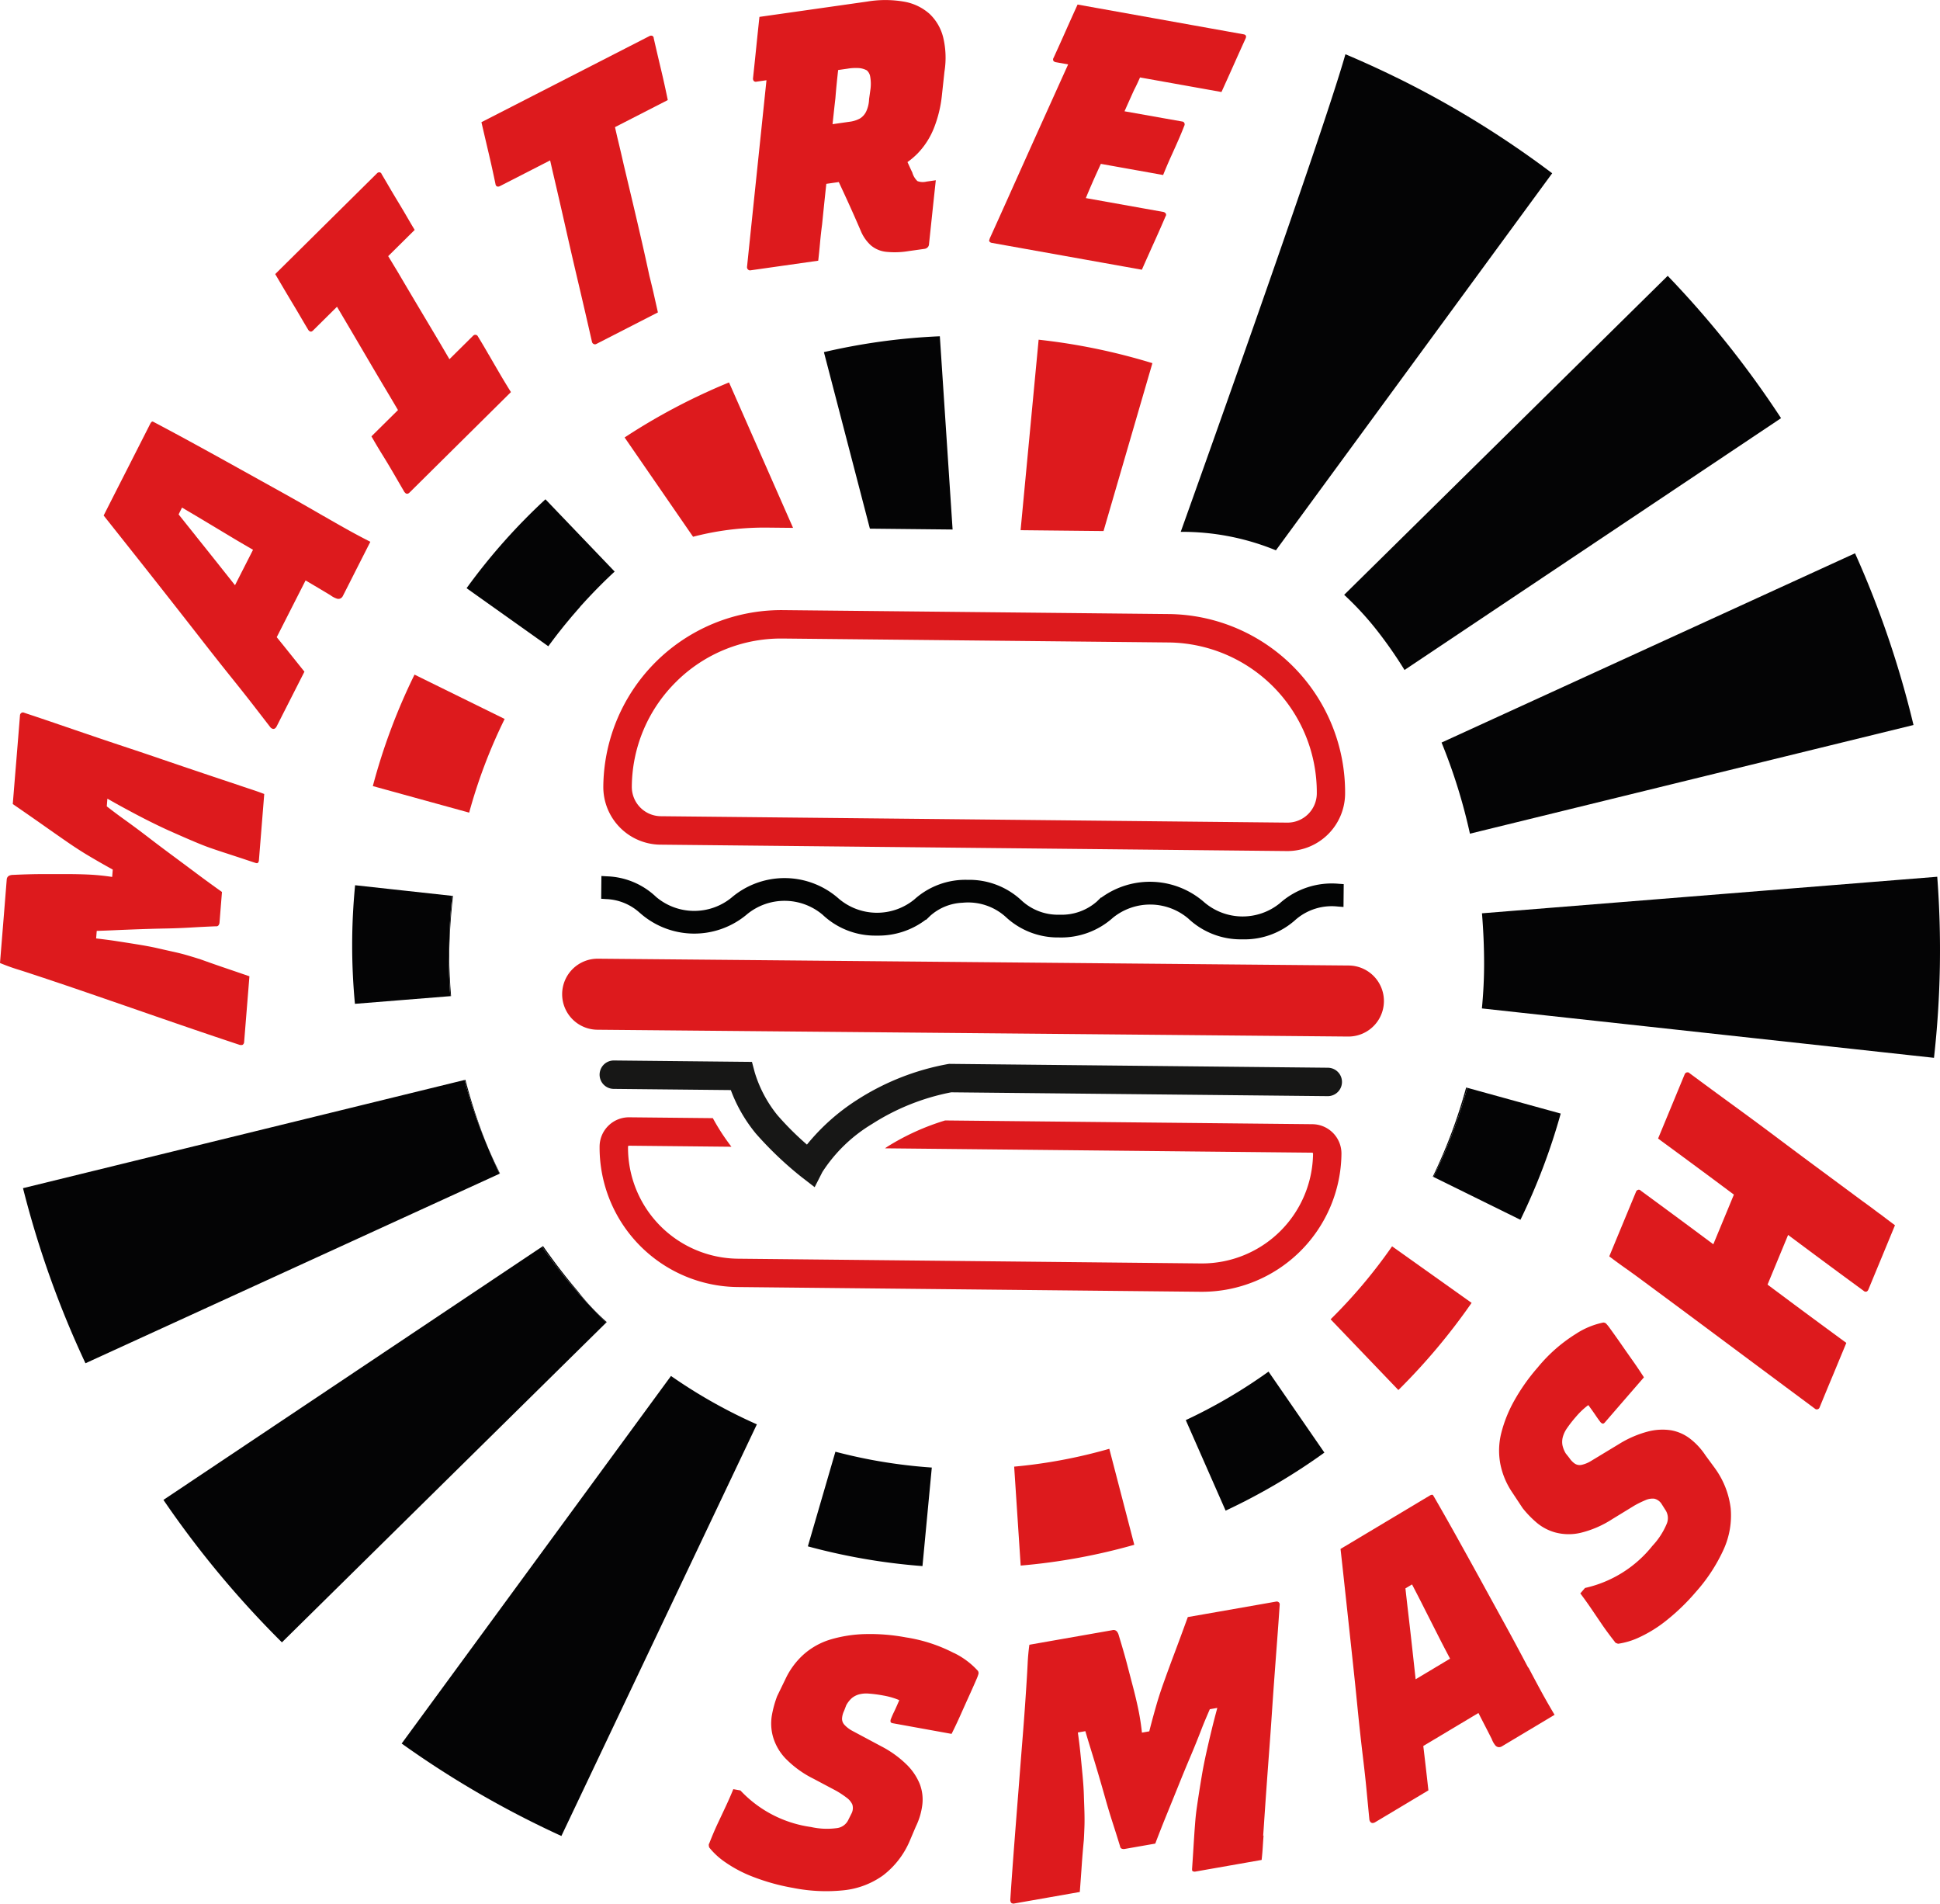
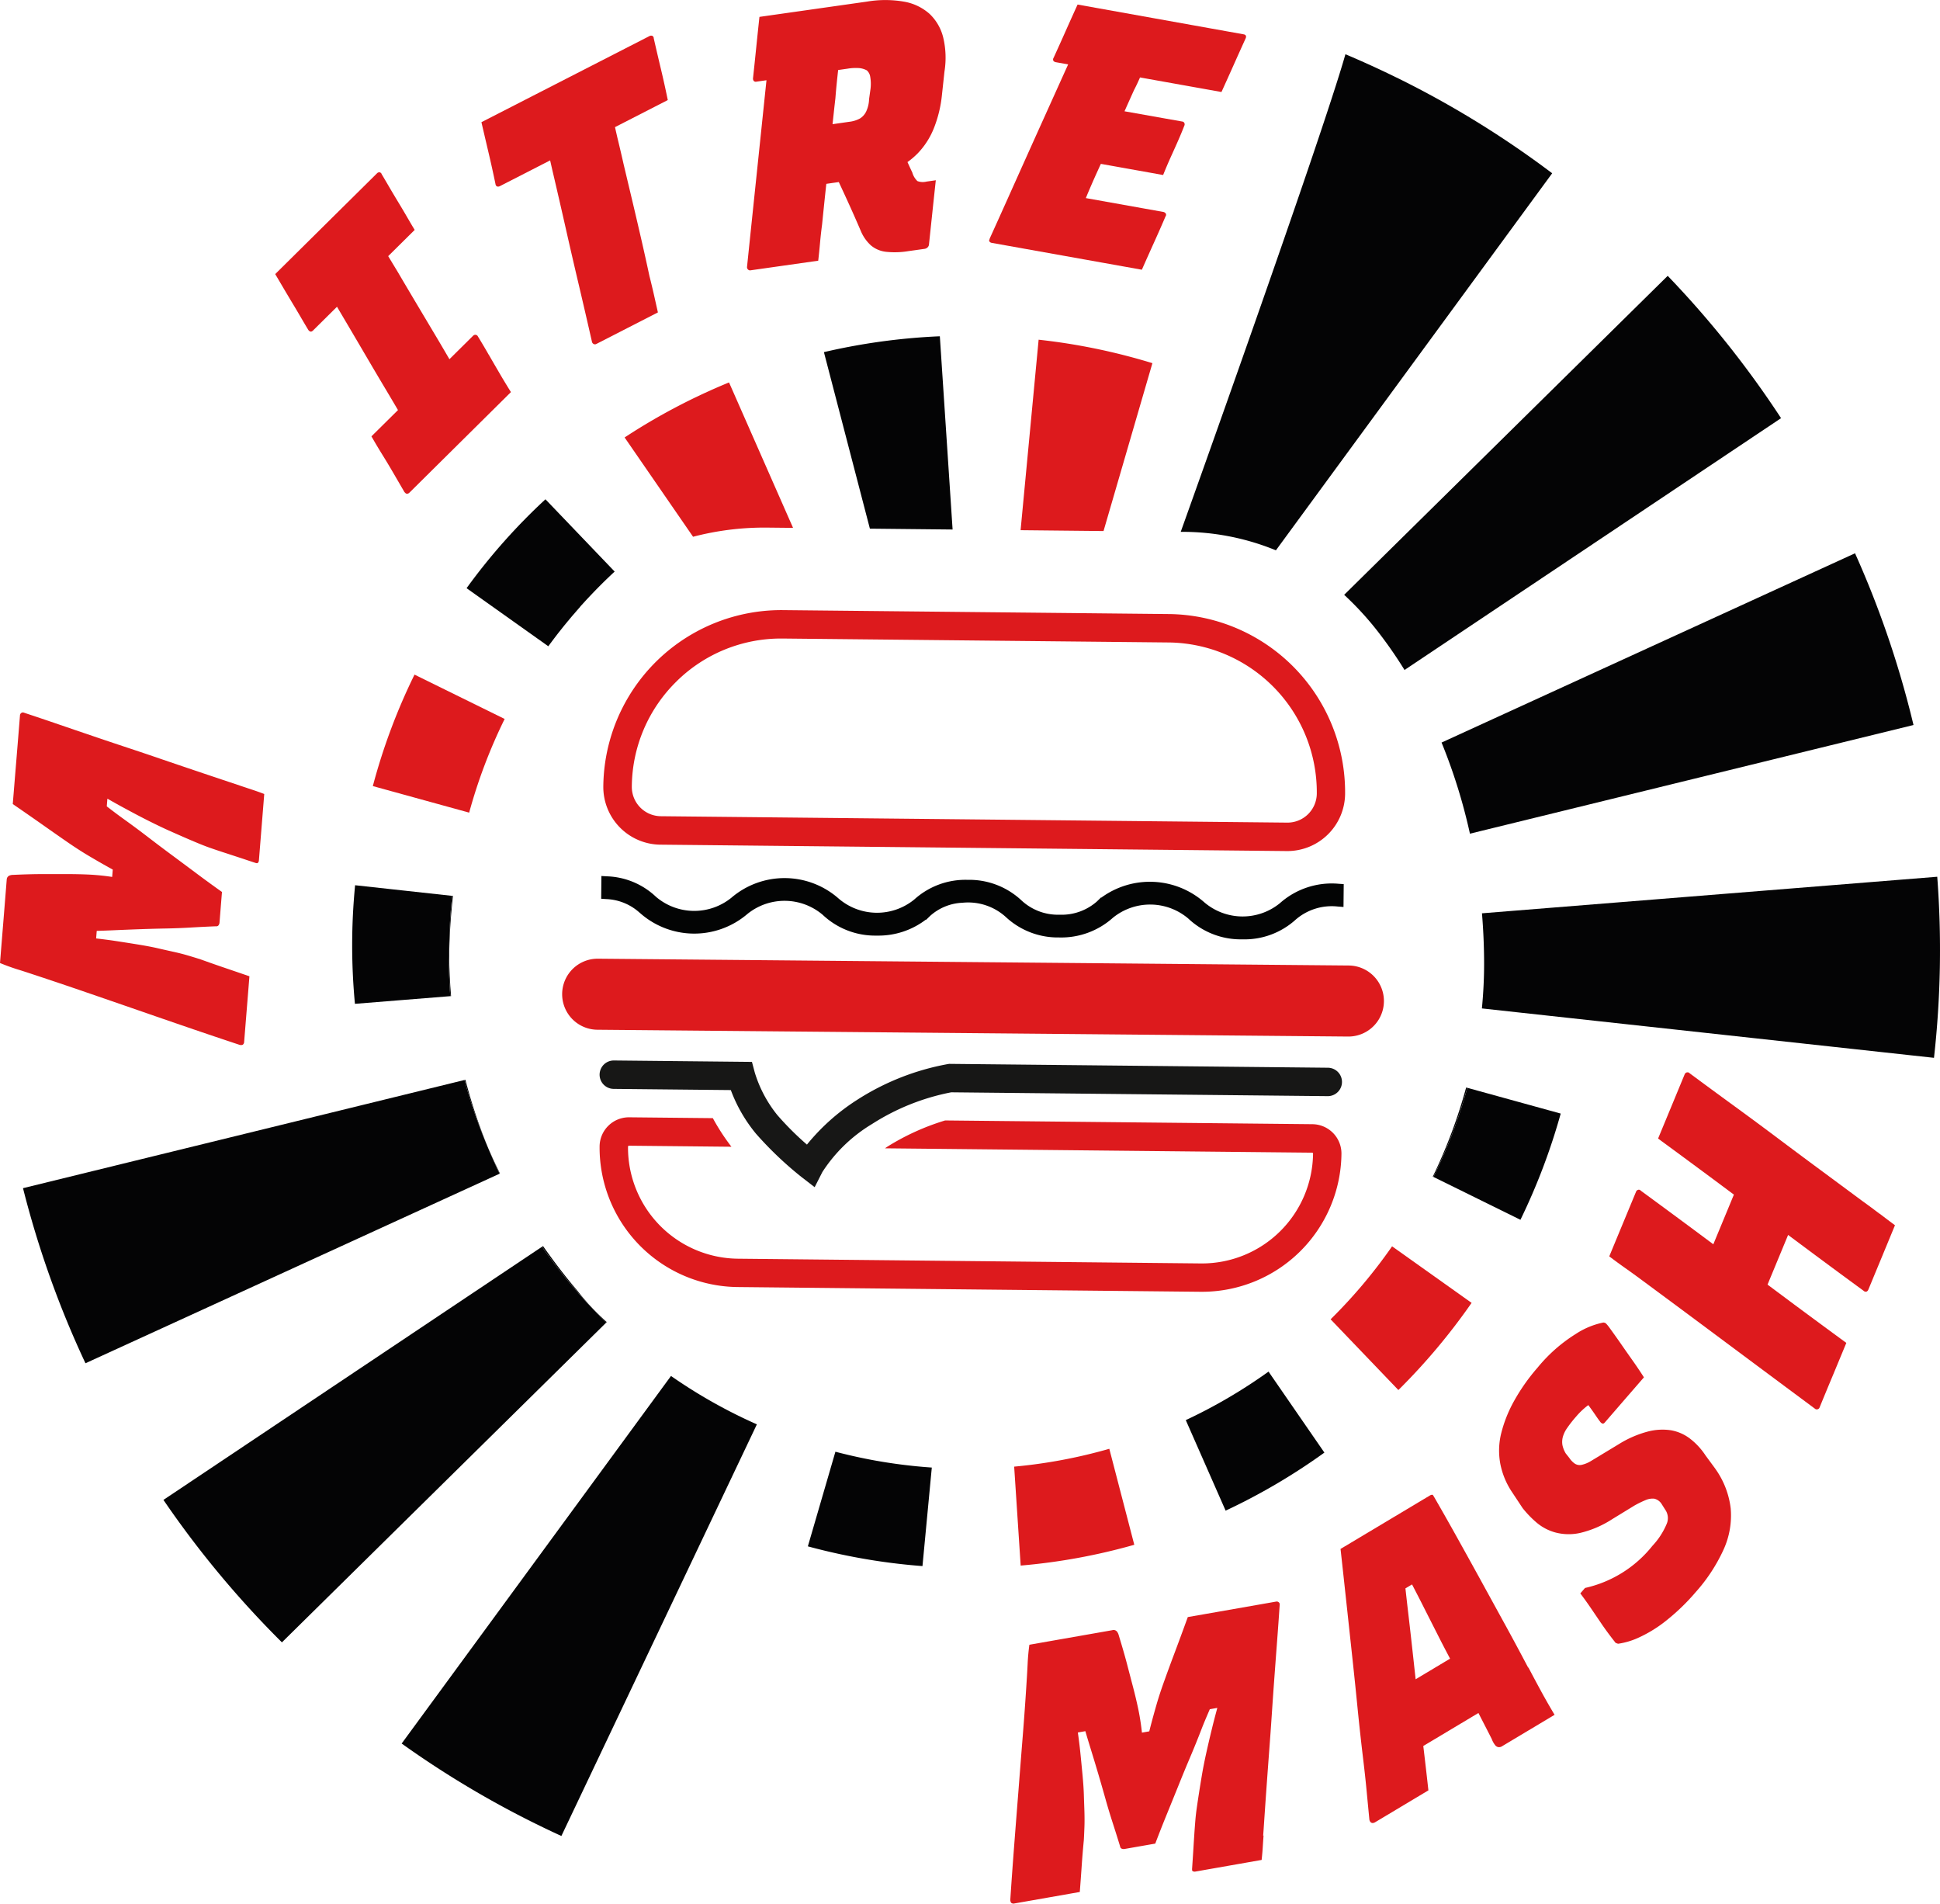
<svg xmlns="http://www.w3.org/2000/svg" id="Groupe_2" data-name="Groupe 2" width="113.928" height="111.773" viewBox="0 0 113.928 111.773">
  <defs>
    <clipPath id="clip-path">
      <rect id="Rectangle_1" data-name="Rectangle 1" width="113.928" height="111.773" fill="none" />
    </clipPath>
  </defs>
  <g id="Groupe_1" data-name="Groupe 1" clip-path="url(#clip-path)">
    <path id="Tracé_1" data-name="Tracé 1" d="M14.652,133.908q-.8-.275-1.463-.5t-1.4-.491q-.348-.111-.738-.227t-.834-.214c-.3-.066-.612-.136-.95-.214s-.716-.148-1.138-.217-.875-.14-1.36-.214c-.346-.053-.726-.1-1.123-.147l.035-.442c.363-.013.726-.025,1.086-.042q.75-.033,1.487-.059t1.474-.04q.737-.013,1.5-.058t1.456-.072a.154.154,0,0,0,.152-.061.311.311,0,0,0,.055-.153c.024-.293.047-.592.072-.9s.049-.6.073-.9q-.736-.522-1.46-1.063t-1.458-1.085q-.734-.543-1.437-1.083t-1.429-1.06c-.326-.234-.653-.482-.981-.735l.036-.451c.387.219.758.427,1.1.609q.737.4,1.352.708t1.133.543c.344.153.657.291.934.412s.541.233.792.337.478.193.683.265c.314.11.61.21.89.3s.563.185.85.278.594.2.922.305a.527.527,0,0,0,.123.031.09.09,0,0,0,.077-.046.222.222,0,0,0,.041-.112q.079-.981.157-1.953t.157-1.953c-.231-.088-.46-.17-.684-.244s-.447-.148-.666-.222l-.655-.22q-1-.333-2.026-.679t-2.026-.688q-1-.343-2.006-.676t-2.016-.677q-1.013-.344-2.016-.688t-2.006-.676a.186.186,0,0,0-.125-.01.217.217,0,0,0-.078.057.174.174,0,0,0-.04.1q-.067.835-.138,1.713T.89,122.071q-.072.887-.14,1.723,1.037.713,1.813,1.26t1.412.986q.639.44,1.21.78t1.165.672c.086.048.182.1.272.149l-.035.432c-.079-.011-.162-.024-.239-.034q-.614-.082-1.2-.107t-1.217-.025l-1.408,0q-.777,0-1.77.047A.535.535,0,0,0,.539,128a.3.3,0,0,0-.1.087.314.314,0,0,0-.045.154q-.06.752-.128,1.6T.13,131.521q-.068.835-.13,1.607.509.21,1,.365c.328.1.663.211,1,.323q1.515.5,3.029,1.021t3.017,1.041q1.5.521,3.017,1.041t3.029,1.021a.566.566,0,0,0,.126,0,.13.13,0,0,0,.078-.057.194.194,0,0,0,.039-.092q.08-1,.163-2.026t.15-1.858" transform="translate(0 -76.588)" fill="#dd1a1d" />
-     <path id="Tracé_2" data-name="Tracé 2" d="M30.14,75.608q-1.288-.75-2.562-1.457t-2.521-1.4q-1.246-.693-2.45-1.352t-2.353-1.267l-.122-.063a.074.074,0,0,0-.089.014.318.318,0,0,0-.071.093l-1.372,2.7q-.7,1.373-1.372,2.7.316.4.938,1.182L19.6,78.568q.809,1.023,1.714,2.176T23.1,83.028q.883,1.131,1.682,2.125t1.38,1.748l.85,1.1a.281.281,0,0,0,.149.1.16.16,0,0,0,.131-.027.326.326,0,0,0,.095-.116q.379-.748.792-1.56l.84-1.653c-.562-.7-1.1-1.377-1.627-2.025l1.694-3.332c.477.28.961.567,1.462.869a1.292,1.292,0,0,0,.378.2.283.283,0,0,0,.22-.018.32.32,0,0,0,.123-.125q.408-.8.8-1.579l.821-1.616q-.729-.37-1.414-.754t-1.34-.763m-7.5,1.167c-.34-.421-.672-.839-1.006-1.258l.2-.4c.434.256.869.512,1.292.766l1.791,1.075c.359.215.724.425,1.087.637l-.194.382-.3.589-.564,1.109c-.3-.38-.6-.755-.889-1.12q-.715-.9-1.421-1.78" transform="translate(-11.141 -45.31)" fill="#dd1a1d" />
    <path id="Tracé_3" data-name="Tracé 3" d="M58.281,39.35q-.3-.527-.638-1.078a.165.165,0,0,0-.081-.082.193.193,0,0,0-.1-.015.211.211,0,0,0-.112.066l-1.38,1.366c-.274-.469-.548-.938-.828-1.407l-1.116-1.872q-.557-.935-1.116-1.887c-.177-.29-.357-.589-.536-.885l1.556-1.54c-.128-.207-.274-.456-.44-.743s-.343-.585-.529-.892-.365-.607-.536-.9-.315-.537-.433-.735a.157.157,0,0,0-.125-.112.191.191,0,0,0-.156.066l-5.972,5.91q.177.3.434.736t.535.9q.279.461.53.892t.44.743a.243.243,0,0,0,.118.1c.049.019.1,0,.164-.059l1.408-1.394.785,1.33q.543.922,1.079,1.836t1.079,1.821c.21.353.424.716.638,1.079L51.39,44.137q.323.565.646,1.085t.639,1.063q.316.543.653,1.123l.059.059a.133.133,0,0,0,.067.037.162.162,0,0,0,.082-.007.245.245,0,0,0,.089-.059l5.957-5.9q-.353-.564-.675-1.115t-.625-1.077" transform="translate(-29.577 -18.518)" fill="#dd1a1d" />
    <path id="Tracé_4" data-name="Tracé 4" d="M89.906,20.079q-.235-1.1-.485-2.188t-.513-2.2q-.265-1.112-.529-2.225-.147-.654-.327-1.4c-.062-.253-.118-.512-.177-.768l3.1-1.589q-.187-.916-.4-1.809t-.425-1.818a.157.157,0,0,0-.085-.144.2.2,0,0,0-.169.016l-9.865,5.054q.215.927.425,1.818t.4,1.81a.223.223,0,0,0,.043.107.121.121,0,0,0,.094.046.214.214,0,0,0,.117-.024l2.956-1.514c.058.25.112.5.171.748q.387,1.651.759,3.3t.764,3.305q.39,1.659.763,3.3a.181.181,0,0,0,.1.126.159.159,0,0,0,.154,0l1.809-.927,1.809-.927q-.109-.486-.23-1.024t-.259-1.08" transform="translate(-51.759 -3.834)" fill="#dd1a1d" />
    <path id="Tracé_5" data-name="Tracé 5" d="M135.244,10.584l-.186.027-.156.022-.2.028a.889.889,0,0,1-.534-.03,1.11,1.11,0,0,1-.3-.507c-.1-.2-.187-.405-.283-.608a4.435,4.435,0,0,0,.618-.53,4.552,4.552,0,0,0,.935-1.465,7.267,7.267,0,0,0,.473-1.961l.146-1.354a5.118,5.118,0,0,0-.072-2,2.843,2.843,0,0,0-.8-1.389A3.024,3.024,0,0,0,133.4.1a6.44,6.44,0,0,0-2.181-.008l-3.153.448-3.174.451q-.1.924-.189,1.8t-.188,1.8a.217.217,0,0,0,.045.163.163.163,0,0,0,.154.041l.591-.084c-.03.284-.06.576-.09.859q-.174,1.676-.349,3.351t-.35,3.351q-.175,1.675-.353,3.394a.182.182,0,0,0,.053.152.159.159,0,0,0,.145.054l1.992-.283,1.991-.283q.057-.495.106-1.042t.121-1.086q.123-1.229.248-2.384l.5-.072.233-.033c.15.324.3.645.45.973q.429.934.84,1.892a2.38,2.38,0,0,0,.6.857,1.66,1.66,0,0,0,.878.372,4.842,4.842,0,0,0,1.317-.039l.436-.061.518-.073a.316.316,0,0,0,.178-.089.268.268,0,0,0,.08-.181q.1-.946.2-1.891t.2-1.869M130.776,4a1.2,1.2,0,0,1,.421.131.617.617,0,0,1,.2.374,2.424,2.424,0,0,1,.017.717l-.084.6a1.839,1.839,0,0,1-.164.711.973.973,0,0,1-.373.424,1.716,1.716,0,0,1-.629.194l-.979.14c.055-.508.108-1.015.168-1.527.043-.559.1-1.108.161-1.653l.566-.081A2.832,2.832,0,0,1,130.776,4" transform="translate(-80.293 0)" fill="#dd1a1d" />
    <path id="Tracé_6" data-name="Tracé 6" d="M179.346,2.5,169.611.755q-.386.847-.705,1.566T168.2,3.887a.166.166,0,0,0-.028.1.128.128,0,0,0,.045.1.22.22,0,0,0,.108.051l.732.131-.37.817-1.058,2.344q-.529,1.172-1.06,2.354t-1.061,2.365q-.53,1.182-1.057,2.343a.376.376,0,0,1-.025.081.089.089,0,0,0,0,.074.147.147,0,0,0,.053.063.23.23,0,0,0,.1.039l8.807,1.575q.357-.808.727-1.626t.664-1.509a.145.145,0,0,0,.009-.169.226.226,0,0,0-.154-.091l-4.537-.811q.336-.813.7-1.609c.062-.135.122-.269.183-.4l3.657.654q.2-.5.424-1c.152-.335.3-.662.442-.985s.267-.623.374-.9a.2.2,0,0,0,.022-.123.287.287,0,0,0-.039-.082.165.165,0,0,0-.108-.051l-3.383-.6c.19-.427.38-.852.566-1.261.129-.242.237-.484.345-.726l4.783.855q.385-.846.706-1.566t.705-1.566a.272.272,0,0,0,.033-.122.161.161,0,0,0-.028-.079.207.207,0,0,0-.129-.055" transform="translate(-106.329 -0.488)" fill="#dd1a1d" />
-     <path id="Tracé_7" data-name="Tracé 7" d="M132.2,272.662a9.121,9.121,0,0,0-2.821-.919,11.437,11.437,0,0,0-2.383-.194,7.807,7.807,0,0,0-2.023.311,4.215,4.215,0,0,0-1.588.874A4.516,4.516,0,0,0,122.3,274.2l-.48.987a6.206,6.206,0,0,0-.311,1.126,2.882,2.882,0,0,0,.063,1.258,3.083,3.083,0,0,0,.727,1.271,6.053,6.053,0,0,0,1.653,1.2l1.353.718a5.819,5.819,0,0,1,.6.4,1.024,1.024,0,0,1,.327.392.7.7,0,0,1-.057.549l-.168.336a.86.86,0,0,1-.7.506,4.276,4.276,0,0,1-1.5-.067,7,7,0,0,1-4.147-2.147l-.417-.075q-.195.48-.438,1t-.489,1.04q-.245.526-.487,1.148a.145.145,0,0,0-.027.092.54.54,0,0,0,.028.145,4.319,4.319,0,0,0,.949.87,7.647,7.647,0,0,0,1.68.873,12.336,12.336,0,0,0,2.294.629,9.916,9.916,0,0,0,3.006.136,4.815,4.815,0,0,0,2.275-.868,5.017,5.017,0,0,0,1.553-1.988l.373-.878a4.02,4.02,0,0,0,.383-1.285,2.546,2.546,0,0,0-.147-1.209,3.379,3.379,0,0,0-.762-1.137,6.161,6.161,0,0,0-1.482-1.074l-1.706-.911a1.783,1.783,0,0,1-.482-.367.521.521,0,0,1-.134-.389,1.227,1.227,0,0,1,.121-.43l.123-.322a1.584,1.584,0,0,1,.322-.415,1.136,1.136,0,0,1,.405-.217,1.666,1.666,0,0,1,.59-.054,7.379,7.379,0,0,1,.851.111,4.393,4.393,0,0,1,.88.245c.024.01.045.022.068.032l-.145.331c-.061.139-.12.268-.178.386s-.112.245-.165.379a.281.281,0,0,0-.022.179c.014.039.056.064.126.077l1.717.311,1.738.314q.268-.532.521-1.1t.5-1.113q.249-.546.472-1.064a2.016,2.016,0,0,0,.091-.264.266.266,0,0,0-.036-.157,4.622,4.622,0,0,0-1.4-1.049" transform="translate(-76.179 -175.61)" fill="#dd1a1d" />
    <path id="Tracé_8" data-name="Tracé 8" d="M182.763,279.9q.026-.348.049-.7.071-1.064.149-2.152t.158-2.154q.081-1.066.152-2.131t.15-2.142q.079-1.077.16-2.143t.152-2.131a.2.2,0,0,0-.022-.125.227.227,0,0,0-.076-.062.173.173,0,0,0-.109-.013l-1.709.3-1.761.309-1.718.3q-.434,1.193-.771,2.089t-.6,1.632q-.268.735-.455,1.379t-.361,1.309c-.025.1-.051.2-.076.3l-.431.076c-.009-.08-.018-.165-.028-.242q-.076-.619-.2-1.2t-.285-1.2c-.108-.41-.228-.869-.36-1.375s-.3-1.079-.494-1.717a.553.553,0,0,0-.1-.2.255.255,0,0,0-.272-.081l-1.594.28-1.677.294-1.6.281q-.075.551-.1,1.071t-.06,1.063q-.1,1.608-.229,3.219t-.252,3.212q-.127,1.6-.251,3.211t-.23,3.22a.563.563,0,0,0,.032.123.124.124,0,0,0,.076.062.189.189,0,0,0,.1.015l2.021-.355,1.854-.326q.065-.848.113-1.555t.124-1.493c.014-.245.025-.505.035-.779s.008-.563,0-.869-.023-.633-.033-.982-.037-.738-.077-1.168-.085-.89-.135-1.382c-.036-.352-.085-.736-.141-1.136l.441-.077c.1.351.209.7.316,1.05q.224.724.435,1.438t.413,1.431q.2.718.436,1.449t.441,1.4a.154.154,0,0,0,.1.133.32.32,0,0,0,.164.015l.9-.158.9-.157q.323-.851.669-1.7t.69-1.7q.342-.855.692-1.678t.674-1.665c.146-.378.314-.763.478-1.147l.441-.077c-.117.433-.226.848-.317,1.226q-.2.819-.349,1.5t-.243,1.245q-.095.564-.165,1.017c-.047.3-.09.589-.129.86s-.067.517-.085.734q-.041.5-.07.947c-.02.3-.038.6-.057.9s-.04.63-.064.978a.591.591,0,0,0,0,.128c0,.028.026.05.065.064a.225.225,0,0,0,.12.011l1.948-.342,1.948-.342q.042-.373.065-.731c.015-.239.031-.474.048-.706" transform="translate(-108.583 -172.116)" fill="#dd1a1d" />
    <path id="Tracé_9" data-name="Tracé 9" d="M233.84,258.546q-.7-1.332-1.408-2.62t-1.4-2.551q-.694-1.261-1.368-2.472t-1.33-2.346l-.071-.118a.074.074,0,0,0-.083-.037.319.319,0,0,0-.11.042l-2.623,1.569-2.624,1.569q.058.509.167,1.515t.251,2.315q.141,1.308.3,2.781t.3,2.914q.146,1.44.3,2.719t.24,2.235q.092.957.135,1.4a.284.284,0,0,0,.075.165.164.164,0,0,0,.127.047.32.32,0,0,0,.143-.049l1.516-.907,1.606-.961c-.1-.906-.2-1.77-.3-2.605l3.238-1.937c.256.5.516,1,.783,1.529a1.3,1.3,0,0,0,.213.377.285.285,0,0,0,.2.1.317.317,0,0,0,.172-.042l1.534-.918,1.57-.939q-.423-.707-.8-1.4t-.734-1.373m-5.547.041-1.078.645c-.054-.487-.107-.968-.158-1.434q-.126-1.157-.258-2.286c-.064-.543-.124-1.079-.184-1.616l.388-.232c.234.452.468.9.692,1.348q.474.936.954,1.882c.191.376.39.752.587,1.128l-.371.222-.571.342" transform="translate(-144.099 -160.642)" fill="#dd1a1d" />
    <path id="Tracé_10" data-name="Tracé 10" d="M261.868,228.351l-.566-.769a4.044,4.044,0,0,0-.91-.984,2.572,2.572,0,0,0-1.116-.49,3.387,3.387,0,0,0-1.367.077,6.215,6.215,0,0,0-1.68.728l-1.652,1a1.789,1.789,0,0,1-.561.228.522.522,0,0,1-.4-.083,1.236,1.236,0,0,1-.308-.323l-.214-.27a1.587,1.587,0,0,1-.193-.489,1.136,1.136,0,0,1,.019-.459,1.687,1.687,0,0,1,.254-.536,7.265,7.265,0,0,1,.529-.675,4.47,4.47,0,0,1,.659-.633c.021-.016.041-.027.062-.042l.211.293q.133.186.243.35t.241.335a.277.277,0,0,0,.143.109c.041.007.084-.016.13-.069l1.142-1.32L257.687,223q-.319-.5-.679-1.008t-.7-1q-.344-.492-.676-.948a2,2,0,0,0-.18-.212.268.268,0,0,0-.154-.049,4.628,4.628,0,0,0-1.616.672,9.127,9.127,0,0,0-2.228,1.96,11.385,11.385,0,0,0-1.381,1.952,7.792,7.792,0,0,0-.763,1.9,4.227,4.227,0,0,0-.057,1.811,4.538,4.538,0,0,0,.707,1.688l.606.916a6.1,6.1,0,0,0,.811.841,2.882,2.882,0,0,0,1.115.587,3.07,3.07,0,0,0,1.463.022,6.033,6.033,0,0,0,1.877-.81l1.308-.8a6.105,6.105,0,0,1,.651-.317,1.024,1.024,0,0,1,.5-.081.7.7,0,0,1,.444.327l.2.316a.863.863,0,0,1,.077.864,4.294,4.294,0,0,1-.824,1.259,7.006,7.006,0,0,1-3.96,2.476l-.277.32q.314.413.634.884t.646.951q.328.478.74,1a.149.149,0,0,0,.065.07.579.579,0,0,0,.138.05,4.347,4.347,0,0,0,1.232-.373,7.681,7.681,0,0,0,1.608-1,12.384,12.384,0,0,0,1.709-1.653,9.92,9.92,0,0,0,1.649-2.519,4.825,4.825,0,0,0,.411-2.4,5.016,5.016,0,0,0-.919-2.348" transform="translate(-161.146 -142.135)" fill="#dd1a1d" />
    <path id="Tracé_11" data-name="Tracé 11" d="M283.375,186.517q-.486-.373-1.016-.753-1.261-.934-2.532-1.873T277.289,182q-1.267-.949-2.542-1.877t-2.537-1.864a.114.114,0,0,0-.073-.042.255.255,0,0,0-.081,0,.157.157,0,0,0-.074.039.187.187,0,0,0-.051.069l-.786,1.9-.777,1.876q1.51,1.107,3.017,2.223c.477.354.957.712,1.435,1.068-.082.2-.162.391-.241.583l-.967,2.333-1.243-.925q-1.507-1.117-3.017-2.223a.147.147,0,0,0-.151-.051.184.184,0,0,0-.129.119l-.782,1.885-.789,1.905q.47.357.94.688t.96.695q1.7,1.255,3.4,2.519l3.395,2.527q1.7,1.264,3.379,2.511a.17.17,0,0,0,.107.044.193.193,0,0,0,.1-.026.169.169,0,0,0,.07-.086q.4-.977.789-1.905l.782-1.886q-1.511-1.107-3.017-2.223c-.536-.4-1.073-.8-1.61-1.2l1.208-2.916c.472.351.946.705,1.417,1.055q1.506,1.118,3.017,2.224a.169.169,0,0,0,.094.05.128.128,0,0,0,.112-.022.224.224,0,0,0,.074-.1q.388-.938.777-1.876l.785-1.9q-.42-.311-.907-.685" transform="translate(-172.996 -115.255)" fill="#dd1a1d" />
    <path id="Tracé_12" data-name="Tracé 12" d="M238.165,185.956l.039.019a29.556,29.556,0,0,0,1.988-5.231l-.069-.019a30.323,30.323,0,0,1-1.958,5.231" transform="translate(-154.023 -116.876)" fill="#040405" />
    <path id="Tracé_13" data-name="Tracé 13" d="M77.207,179.455a28.955,28.955,0,0,0,1.393,4,30.266,30.266,0,0,1-1.338-4.013Z" transform="translate(-49.93 -116.046)" fill="#040405" />
    <path id="Tracé_14" data-name="Tracé 14" d="M74.646,158.849c0,.159-.01.315-.01.474,0,.637.032,1.266.078,1.892l.043,0q-.1-1.172-.111-2.362" transform="translate(-48.268 -102.729)" fill="#040405" />
    <path id="Tracé_15" data-name="Tracé 15" d="M96.394,99.954q.228-.255.461-.506-.238.248-.461.506" transform="translate(-62.339 -64.314)" fill="#040405" />
    <path id="Tracé_16" data-name="Tracé 16" d="M208.94,10.38q-1.474-.724-3-1.369c-1.413,5-9.672,28.041-9.672,28.041a14.486,14.486,0,0,1,5.59,1.085L218.082,16a56.734,56.734,0,0,0-9.142-5.622" transform="translate(-126.929 -5.827)" fill="#040405" />
    <path id="Tracé_17" data-name="Tracé 17" d="M225.4,66.7a25.236,25.236,0,0,1,1.588,2.285L249.1,54.2a57.467,57.467,0,0,0-6.657-8.356l-19,18.728A17.955,17.955,0,0,1,225.4,66.7" transform="translate(-144.506 -29.649)" fill="#040405" />
    <path id="Tracé_18" data-name="Tracé 18" d="M241.282,108.41l26.052-6.381A57.019,57.019,0,0,0,263.9,91.947l-24.281,11.112a32.712,32.712,0,0,1,1.666,5.351" transform="translate(-154.962 -59.463)" fill="#040405" />
    <path id="Tracé_19" data-name="Tracé 19" d="M246.456,150.822c0,.88-.046,1.751-.129,2.612l26.549,2.9a56.966,56.966,0,0,0,.191-10.631l-26.736,2.146c.081.978.125,1.968.125,2.972" transform="translate(-159.301 -94.228)" fill="#040405" />
    <path id="Tracé_20" data-name="Tracé 20" d="M238.275,186.01l5.108,2.517a36.8,36.8,0,0,0,2.365-6.237l-5.484-1.512a29.576,29.576,0,0,1-1.988,5.231" transform="translate(-154.094 -116.911)" fill="#040405" />
    <path id="Tracé_21" data-name="Tracé 21" d="M197.107,230.786l2.34,5.315a36.142,36.142,0,0,0,5.8-3.408l-3.28-4.755a30.552,30.552,0,0,1-4.864,2.849" transform="translate(-127.471 -147.409)" fill="#040405" />
    <path id="Tracé_22" data-name="Tracé 22" d="M137.914,241.71c-.68-.13-1.35-.284-2.01-.456l-1.618,5.555a36.188,36.188,0,0,0,3.931.836q1.4.217,2.8.323l.548-5.785a30.7,30.7,0,0,1-3.65-.472" transform="translate(-86.844 -156.021)" fill="#040405" />
    <path id="Tracé_23" data-name="Tracé 23" d="M82.582,228.659,66.765,250.24a56.708,56.708,0,0,0,9.38,5.428L87.625,231.5a30.186,30.186,0,0,1-5.044-2.841" transform="translate(-43.177 -147.875)" fill="#040405" />
    <path id="Tracé_24" data-name="Tracé 24" d="M49.4,207.189,27.168,222.052a57.394,57.394,0,0,0,6.958,8.364l19.05-18.779a30.53,30.53,0,0,1-3.774-4.448" transform="translate(-17.57 -133.991)" fill="#040405" />
    <path id="Tracé_25" data-name="Tracé 25" d="M92.19,209.717c-.716-.842-1.392-1.726-2.031-2.639l-.059.039a30.556,30.556,0,0,0,3.774,4.448l.027-.026a13.625,13.625,0,0,1-1.711-1.822" transform="translate(-58.268 -133.919)" fill="#040405" />
    <path id="Tracé_26" data-name="Tracé 26" d="M81.15,190.8q.314.761.668,1.5l.022-.01q-.364-.736-.69-1.492" transform="translate(-52.48 -123.392)" fill="#040405" />
    <path id="Tracé_27" data-name="Tracé 27" d="M31.143,183.479a29.045,29.045,0,0,1-1.393-4L3.824,185.83a57.088,57.088,0,0,0,3.668,10.28l24.319-11.129q-.354-.741-.668-1.5" transform="translate(-2.473 -116.071)" fill="#040405" />
    <path id="Tracé_28" data-name="Tracé 28" d="M74.838,148.875a30.358,30.358,0,0,0-.176,3.524,34.516,34.516,0,0,1,.225-3.518Z" transform="translate(-48.284 -96.279)" fill="#040405" />
    <path id="Tracé_29" data-name="Tracé 29" d="M64.223,151.732c0-.159.008-.315.01-.473a30.426,30.426,0,0,1,.176-3.524l-5.7-.624a36.281,36.281,0,0,0-.01,6.963l5.6-.45c-.046-.626-.078-1.256-.078-1.892" transform="translate(-37.855 -95.138)" fill="#040405" />
    <path id="Tracé_30" data-name="Tracé 30" d="M92.727,101.189c.086-.105.177-.207.266-.31q-.982,1.1-1.858,2.3l0,0q.751-1.034,1.589-2" transform="translate(-58.938 -65.24)" fill="#040405" />
    <path id="Tracé_31" data-name="Tracé 31" d="M84.212,89.3q.223-.258.461-.506.762-.818,1.58-1.576l-4.064-4.243a35.272,35.272,0,0,0-4.632,5.219l4.8,3.41q.875-1.2,1.858-2.3" transform="translate(-50.157 -53.661)" fill="#040405" />
    <path id="Tracé_32" data-name="Tracé 32" d="M170.7,56.454l-1.059,11.183,4.871.05,2.87-9.856a36.383,36.383,0,0,0-5.081-1.167c-.535-.083-1.069-.152-1.6-.211" transform="translate(-109.706 -36.509)" fill="#dd1a1d" />
    <path id="Tracé_33" data-name="Tracé 33" d="M224.813,207.134l-.024-.017a30.348,30.348,0,0,1-3.61,4.285l.051.053,3.929,4.1a36.589,36.589,0,0,0,4.3-5.118Z" transform="translate(-143.038 -133.944)" fill="#dd1a1d" />
    <path id="Tracé_34" data-name="Tracé 34" d="M168.581,241.816l.382,5.808a35.421,35.421,0,0,0,6.672-1.221l-1.467-5.636a30.153,30.153,0,0,1-5.587,1.048" transform="translate(-109.023 -155.707)" fill="#dd1a1d" />
    <path id="Tracé_35" data-name="Tracé 35" d="M64.422,112.108a35.345,35.345,0,0,0-2.448,6.545l5.6,1.543.057.016a30.837,30.837,0,0,1,2.084-5.5l-.029-.015Z" transform="translate(-40.079 -72.501)" fill="#dd1a1d" />
    <path id="Tracé_36" data-name="Tracé 36" d="M109.957,63.554a36.2,36.2,0,0,0-6.132,3.231l4.02,5.83a16.512,16.512,0,0,1,4.275-.538h.039l1.558.016Z" transform="translate(-67.144 -41.101)" fill="#dd1a1d" />
    <path id="Tracé_37" data-name="Tracé 37" d="M143.763,55.882a36.97,36.97,0,0,0-6.808.931l2.7,10.364,4.857.05Z" transform="translate(-88.57 -36.139)" fill="#040405" />
    <path id="Tracé_38" data-name="Tracé 38" d="M139.646,159.714l-44.069-.4h-.019a2.085,2.085,0,0,0-.019,4.171l44.069.4h.019a2.085,2.085,0,0,0,.019-4.171" transform="translate(-60.45 -103.028)" fill="#dd1a1d" />
    <path id="Tracé_39" data-name="Tracé 39" d="M102.208,147.739a4.8,4.8,0,0,0,6.308.066,3.467,3.467,0,0,1,4.425.044,4.482,4.482,0,0,0,3.143,1.222h.055a4.581,4.581,0,0,0,2.863-.939l.012.014.24-.233a3.028,3.028,0,0,1,1.9-.771,3.293,3.293,0,0,1,2.519.816,4.483,4.483,0,0,0,3.144,1.222,4.549,4.549,0,0,0,3.169-1.157,3.468,3.468,0,0,1,4.424.045,4.486,4.486,0,0,0,3.143,1.223h.053a4.473,4.473,0,0,0,3.114-1.158,3.234,3.234,0,0,1,2.477-.768l.33.025.013-1.341-.292-.02a4.579,4.579,0,0,0-3.46,1.143,3.465,3.465,0,0,1-4.425-.046,4.837,4.837,0,0,0-6.062-.282l-.012-.014-.229.223-.025.024a3.136,3.136,0,0,1-2.164.768h-.041a3.14,3.14,0,0,1-2.2-.827,4.486,4.486,0,0,0-3.144-1.221h-.057a4.469,4.469,0,0,0-3.111,1.157,3.465,3.465,0,0,1-4.425-.045,4.8,4.8,0,0,0-6.309-.064,3.464,3.464,0,0,1-4.425-.045,4.386,4.386,0,0,0-2.887-1.209l-.325-.019-.013,1.336.292.019a3.1,3.1,0,0,1,1.981.814" transform="translate(-64.629 -94.141)" fill="#030404" />
    <path id="Tracé_40" data-name="Tracé 40" d="M103.635,115.16l36.788.376h.035a3.392,3.392,0,0,0,3.387-3.353A10.467,10.467,0,0,0,133.5,101.621l-22.655-.231a10.455,10.455,0,0,0-10.562,10.348,3.388,3.388,0,0,0,3.354,3.423m.951-9.592a8.727,8.727,0,0,1,6.147-2.511h.093l22.655.231a8.8,8.8,0,0,1,8.7,8.877,1.722,1.722,0,0,1-1.72,1.7h-.018l-36.788-.376a1.721,1.721,0,0,1-1.7-1.738,8.73,8.73,0,0,1,2.637-6.187" transform="translate(-64.853 -65.569)" fill="#dd1a1d" />
    <path id="Tracé_41" data-name="Tracé 41" d="M116.43,187.5l25.084.256a.055.055,0,0,1,.054.054,6.523,6.523,0,0,1-6.514,6.449h-.067l-27.2-.278a6.523,6.523,0,0,1-6.448-6.58.055.055,0,0,1,.054-.054l6.019.061a12.61,12.61,0,0,1-1.092-1.679l-4.91-.05h-.018a1.724,1.724,0,0,0-1.722,1.7,8.192,8.192,0,0,0,8.1,8.266l27.2.278h.085a8.192,8.192,0,0,0,8.181-8.1,1.723,1.723,0,0,0-1.7-1.739l-21.575-.22a14.122,14.122,0,0,0-3.394,1.541l-.133.091" transform="translate(-64.458 -120.081)" fill="#dd1a1d" />
    <path id="Tracé_42" data-name="Tracé 42" d="M112.305,183.672l-.793-.613a20.912,20.912,0,0,1-2.659-2.535,8.869,8.869,0,0,1-1.471-2.553l-6.876-.07a.834.834,0,0,1,.008-1.668h.009l8.1.083.163.614a7.386,7.386,0,0,0,1.333,2.514,17.453,17.453,0,0,0,1.733,1.728,12.344,12.344,0,0,1,2.906-2.6,14.7,14.7,0,0,1,5.386-2.131l.065-.009,22.234.227a.834.834,0,0,1-.008,1.668h-.009l-22.1-.225a13.279,13.279,0,0,0-4.652,1.862,8.959,8.959,0,0,0-2.915,2.817Z" transform="translate(-64.464 -113.971)" fill="#171716" />
  </g>
</svg>